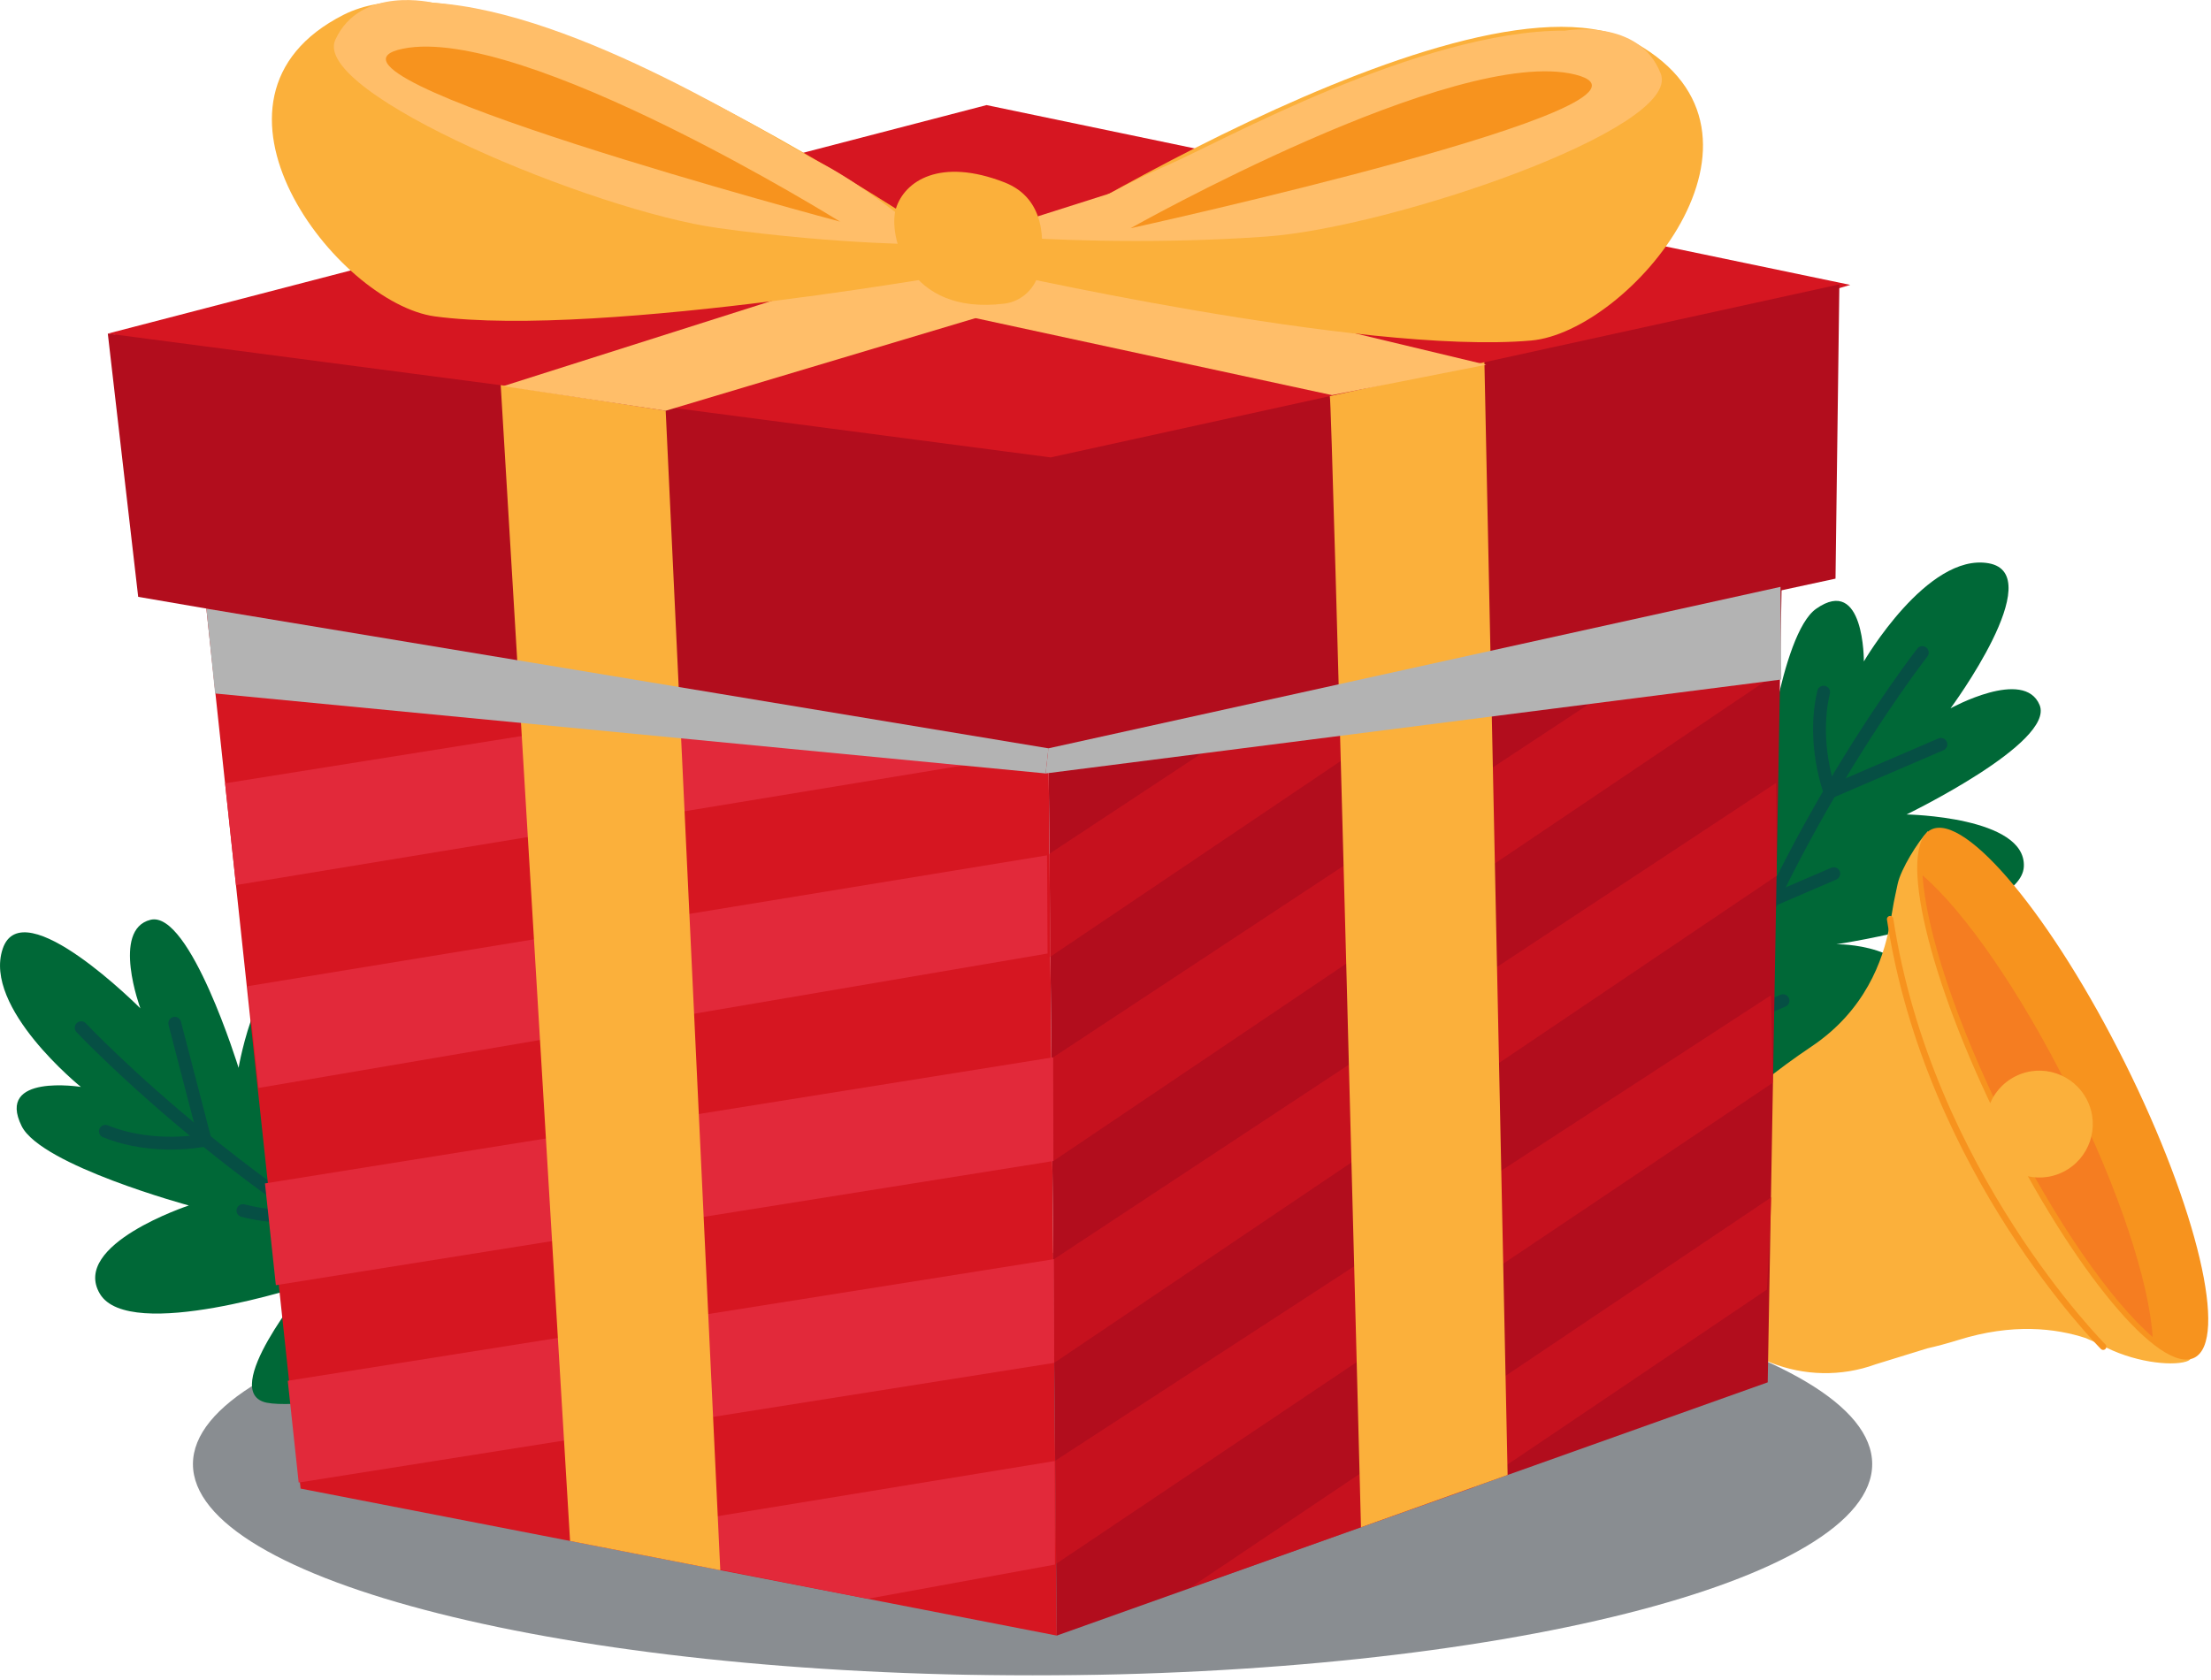
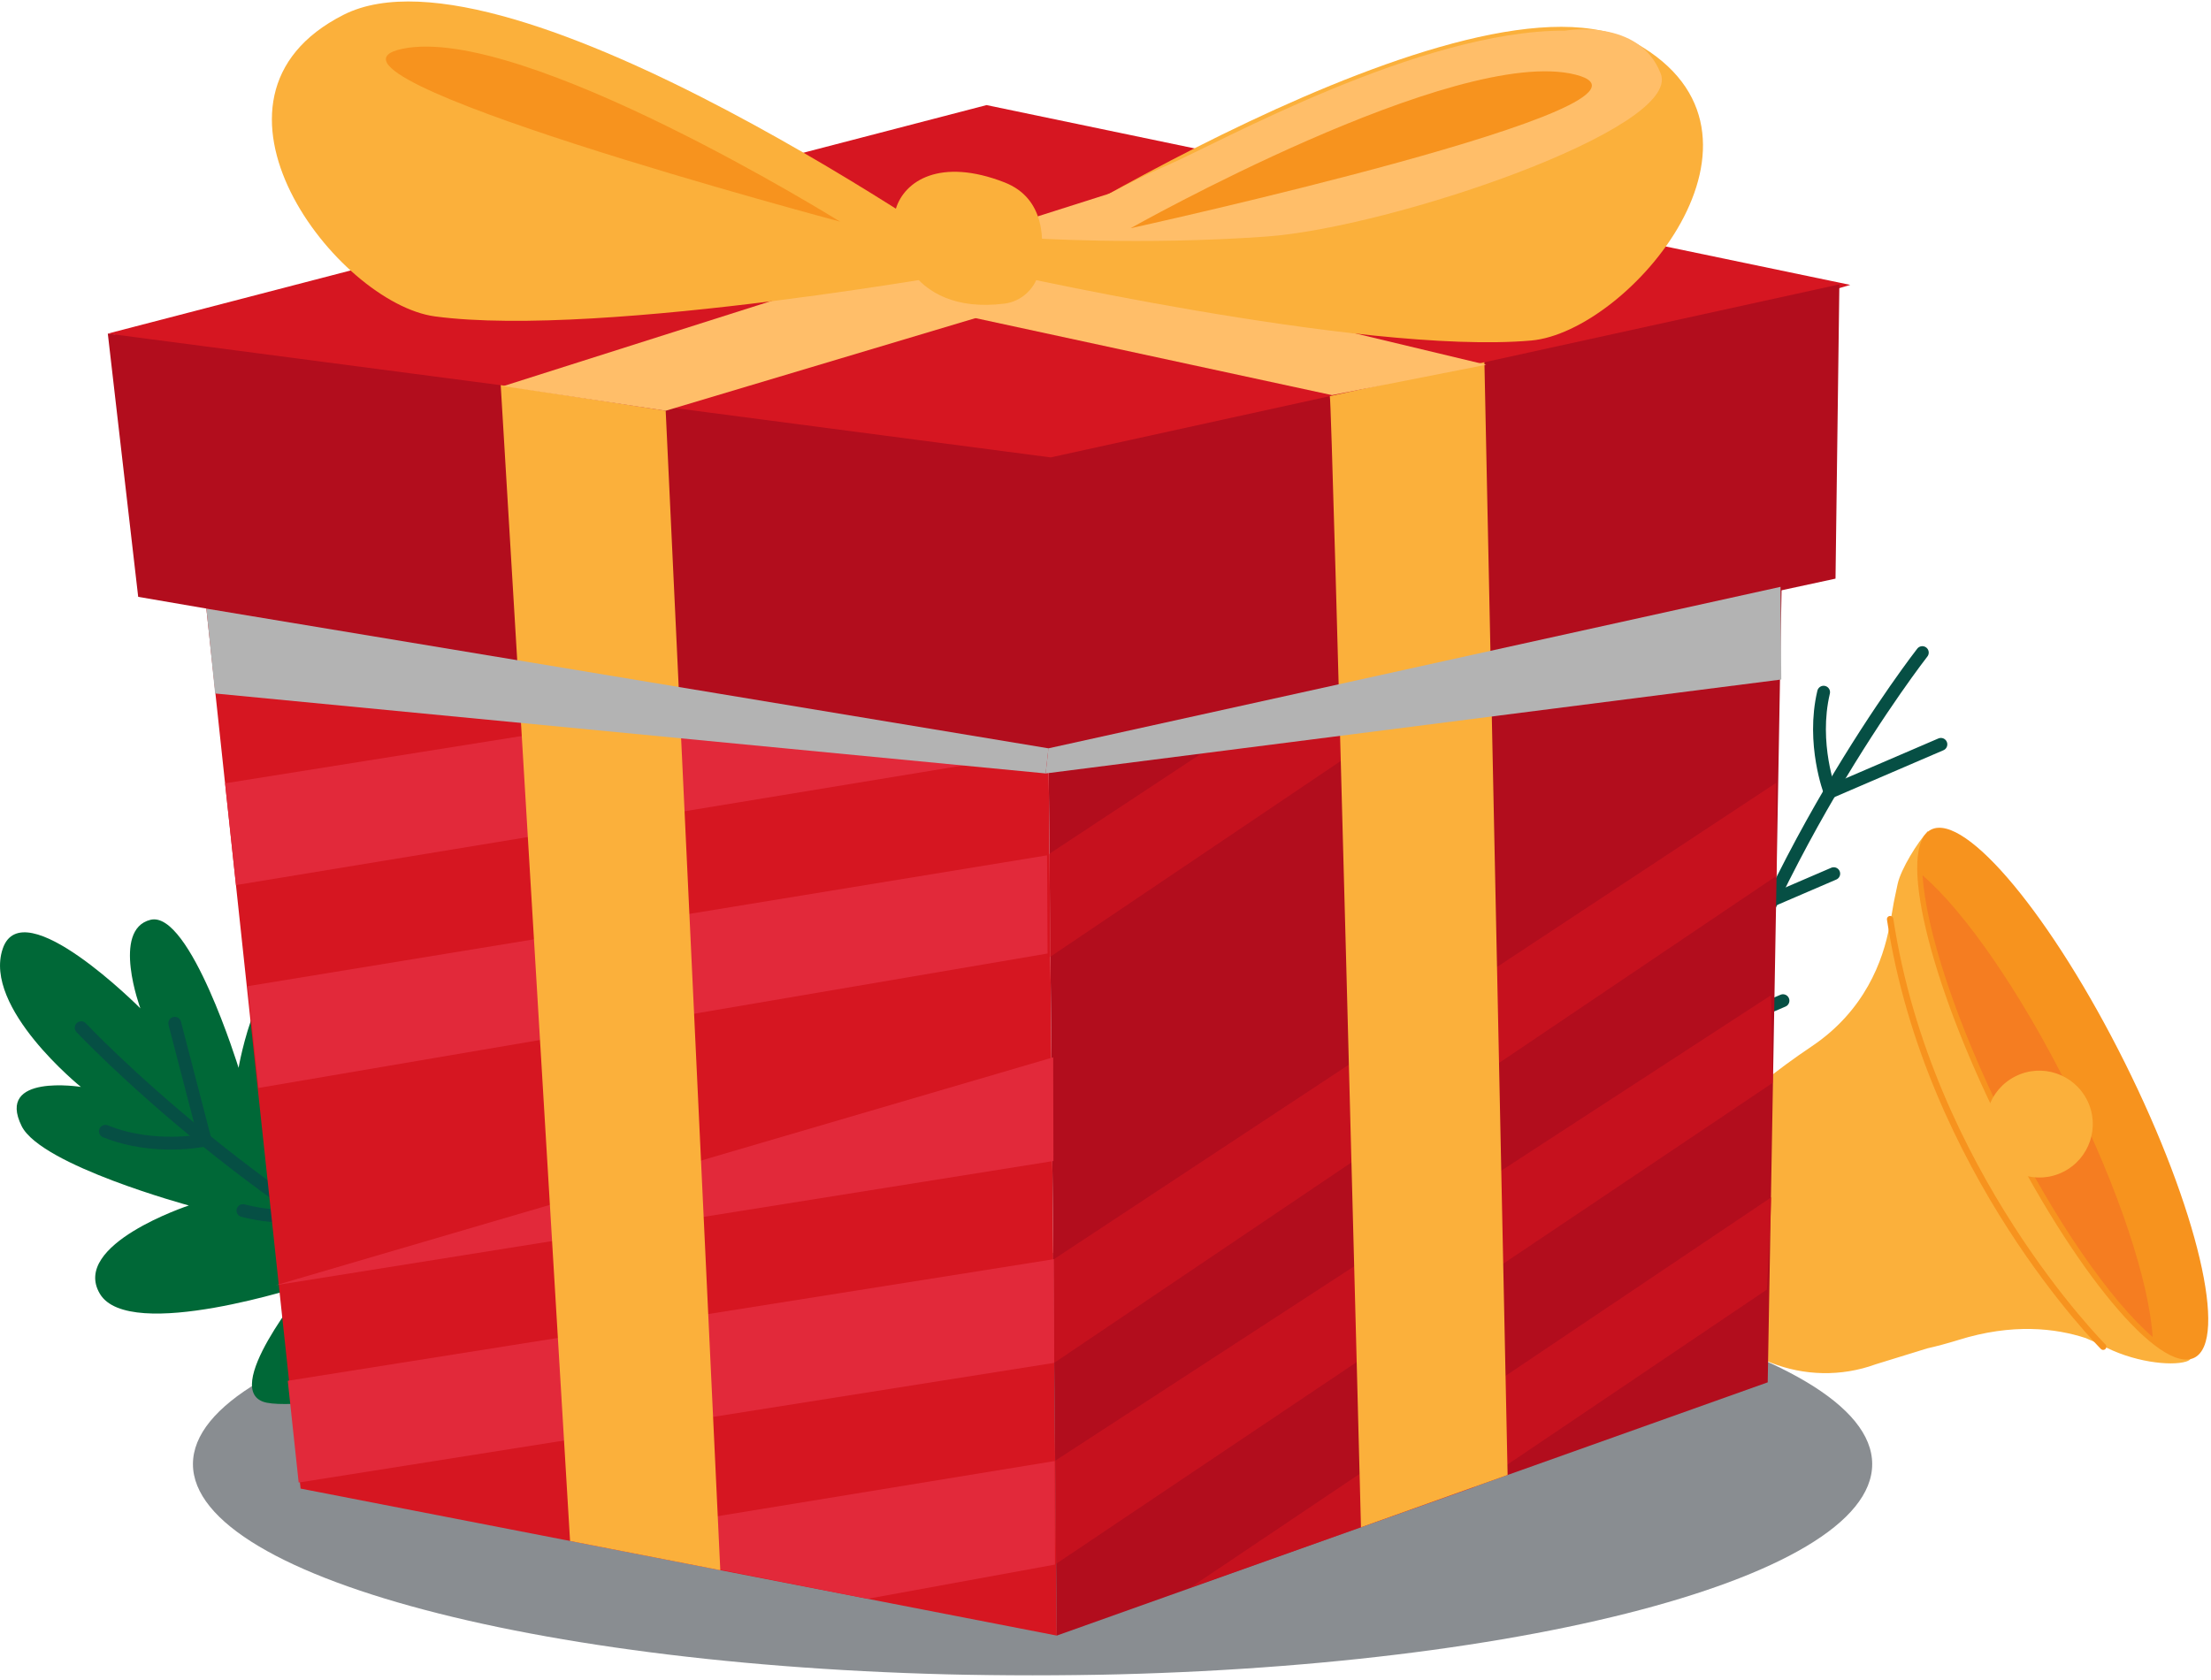
<svg xmlns="http://www.w3.org/2000/svg" width="200" height="152" viewBox="0 0 200 152" fill="none">
  <g clip-path="url(#clip0_70_4160)">
    <g opacity="0.53">
      <path d="M93.403 151.587C135.349 151.587 169.353 143.026 169.353 132.466C169.353 121.906 135.349 113.345 93.403 113.345C51.457 113.345 17.453 121.906 17.453 132.466C17.453 143.026 51.457 151.587 93.403 151.587Z" fill="#212830" />
    </g>
-     <path d="M157.236 98.445C150.939 98.48 148.91 96.984 146.498 92.844C144.643 89.667 142.788 83.012 142.904 80.774C143.124 76.24 154 82.722 154 82.722C154 82.722 146.347 67.648 150.359 64.355C154.371 61.05 159.473 71.103 159.473 71.103C159.473 71.103 161.027 57.362 164.286 55.078C168.657 52.005 168.599 59.844 168.599 59.844C168.599 59.844 174.339 49.988 179.881 50.962C185.424 51.936 176.438 64.088 176.438 64.088C176.438 64.088 183.093 60.401 184.496 63.786C185.899 67.184 172.46 73.689 172.46 73.689C172.46 73.689 183.29 73.874 183.07 78.408C182.85 82.942 166.106 85.435 166.106 85.435C166.106 85.435 173.284 85.261 174.072 90.549C174.501 93.459 164.97 98.41 157.236 98.457V98.445Z" fill="#006837" />
    <path d="M173.887 59.044C173.887 59.044 158.755 78.408 153.097 100.869" stroke="#064F44" stroke-width="1.16" stroke-miterlimit="10" stroke-linecap="round" />
    <path d="M175.568 67.346L165.538 71.66C165.538 71.66 163.857 67.288 164.958 62.627" stroke="#064F44" stroke-width="1.16" stroke-miterlimit="10" stroke-linecap="round" />
    <path d="M165.875 79.046L160.297 81.446C160.297 81.446 159.393 79.661 159.752 76.008" stroke="#064F44" stroke-width="1.16" stroke-miterlimit="10" stroke-linecap="round" />
    <path d="M161.283 90.537L155.706 92.937C155.706 92.937 154.801 91.152 155.161 87.499" stroke="#064F44" stroke-width="1.16" stroke-miterlimit="10" stroke-linecap="round" />
    <path d="M43.774 115.398C42.858 121.624 41.072 123.398 36.608 125.173C33.188 126.529 26.323 127.352 24.131 126.912C19.679 126.007 27.738 116.232 27.738 116.232C27.738 116.232 11.69 121.52 9.034 117.056C6.379 112.592 17.081 109.067 17.081 109.067C17.081 109.067 3.735 105.449 1.961 101.889C-0.416 97.1 7.318 98.341 7.318 98.341C7.318 98.341 -1.564 91.186 0.245 85.841C2.042 80.507 12.698 91.233 12.698 91.233C12.698 91.233 10.055 84.102 13.614 83.22C17.186 82.339 21.581 96.613 21.581 96.613C21.581 96.613 23.401 85.934 27.854 86.838C32.306 87.743 32.237 104.672 32.237 104.672C32.237 104.672 33.153 97.552 38.498 97.576C41.432 97.576 44.899 107.768 43.774 115.409V115.398Z" fill="#006837" />
    <path d="M7.342 92.984C7.342 92.984 24.201 110.864 45.537 119.85" stroke="#064F44" stroke-width="1.16" stroke-miterlimit="10" stroke-linecap="round" />
    <path d="M15.806 92.578L18.554 103.153C18.554 103.153 13.986 104.15 9.533 102.353" stroke="#064F44" stroke-width="1.16" stroke-miterlimit="10" stroke-linecap="round" />
    <path d="M25.905 103.93L27.436 109.809C27.436 109.809 25.534 110.435 21.975 109.53" stroke="#064F44" stroke-width="1.16" stroke-miterlimit="10" stroke-linecap="round" />
    <path d="M36.573 110.203L38.104 116.082C38.104 116.082 36.202 116.708 32.643 115.803" stroke="#064F44" stroke-width="1.16" stroke-miterlimit="10" stroke-linecap="round" />
    <path d="M194.352 118.412C189.458 113.867 185.922 108.498 182.571 102.77C178.153 95.233 174.999 84.078 174.396 75.196C173.48 76.159 171.949 78.629 171.659 79.962C171.601 80.252 171.265 81.759 171.219 82.142L170.964 83.615C170.964 83.615 170.94 83.684 170.929 83.719C170.349 86.931 168.668 91.453 163.89 94.665C160.597 96.88 158.139 98.897 156.342 100.799C151.866 104.695 150.393 111.27 153.165 116.835C156.226 122.981 163.38 125.729 169.676 123.433L174.338 121.995C175.254 121.787 176.193 121.532 177.132 121.242C182.06 119.699 185.956 120.175 188.681 121.068L190.026 121.659C192.867 123.236 196.346 123.619 197.749 123.19C198.364 123.004 198.05 122.737 198.839 122.355C197.308 121.068 195.813 119.734 194.352 118.389V118.412Z" fill="#FBB03B" />
    <path d="M174.686 75.057C177.794 73.515 185.632 82.954 192.207 96.149C198.782 109.345 201.588 121.3 198.492 122.842C195.384 124.384 187.546 114.945 180.971 101.75C174.396 88.554 171.59 76.599 174.686 75.057Z" fill="#F7931E" />
    <g opacity="0.38">
      <path d="M173.908 79.197C174.221 84.136 176.946 92.543 181.422 101.518C185.898 110.504 190.965 117.74 194.722 120.963C194.409 116.024 191.684 107.617 187.208 98.642C182.732 89.656 177.665 82.42 173.908 79.197Z" fill="#F15A24" />
    </g>
    <path d="M182.316 97.378C184.705 96.184 187.604 97.158 188.798 99.546C189.993 101.935 189.019 104.834 186.63 106.028C184.241 107.223 181.342 106.249 180.148 103.86C178.954 101.471 179.928 98.573 182.316 97.378Z" fill="#FBB03B" />
    <path d="M190.246 121.845C190.246 121.845 174.453 106.028 170.975 83.162" stroke="#F7931E" stroke-width="0.58" stroke-linecap="round" stroke-linejoin="round" />
    <path d="M27.191 134.681L16.778 37.442L94.665 48.759L95.592 147.981L27.191 134.681Z" fill="#D61621" />
    <path d="M159.902 125.068L95.594 147.981L94.666 48.759L161.479 34.856L159.902 125.068Z" fill="#B20D1D" />
    <path opacity="0.54" d="M95.407 132.188L160.191 90.05L160.376 97.958L95.43 141.557L95.407 132.188Z" fill="#D61621" />
    <path opacity="0.54" d="M107.651 143.656L160.248 108.313L159.831 116.673L133.277 134.588L107.651 143.656Z" fill="#D61621" />
    <path opacity="0.54" d="M95.337 113.925L160.654 70.837L160.735 79.22L95.36 123.306L95.337 113.925Z" fill="#D61621" />
-     <path opacity="0.54" d="M95.268 95.662L160.596 52.574L160.666 60.969L95.291 105.043L95.268 95.662Z" fill="#D61621" />
    <path opacity="0.54" d="M94.711 77.388L160.028 34.288L160.097 42.683L94.722 86.757L94.711 77.388Z" fill="#D61621" />
    <path d="M94.144 59.102L20.362 70.871L21.348 80.078L94.689 68.007L94.144 59.102Z" fill="#E2293A" />
    <path d="M94.712 77.388L22.403 89.227L23.389 98.433L94.759 86.27L94.712 77.388Z" fill="#E2293A" />
-     <path d="M95.268 95.662L23.968 107.072L24.953 116.279L95.291 105.043L95.268 95.662Z" fill="#E2293A" />
+     <path d="M95.268 95.662L24.953 116.279L95.291 105.043L95.268 95.662Z" fill="#E2293A" />
    <path d="M95.337 113.925L26.031 124.929L27.017 134.136L95.36 123.306L95.337 113.925Z" fill="#E2293A" />
    <path d="M95.407 132.188L51.623 139.354L78.49 144.653L95.43 141.557L95.407 132.188Z" fill="#E2293A" />
    <path d="M9.752 30.183L89.239 9.508L167.368 25.777L95.755 46.846L9.752 30.183Z" fill="#D61621" />
    <path d="M9.752 30.183L12.5 54L93.703 67.961L166.035 52.353L166.383 25.73L95.036 41.384L9.752 30.183Z" fill="#B20D1D" />
    <path d="M45.293 34.844L51.566 139.423L65.156 142.067L60.216 37.163L45.293 34.844Z" fill="#FBB03B" />
    <path d="M120.291 35.842C120.477 35.76 123.109 138.183 123.109 138.183L136.374 133.452L134.275 32.769L120.291 35.842Z" fill="#FBB03B" />
    <g style="mix-blend-mode:multiply">
      <path d="M19.458 62.743L18.67 55.067L94.84 67.706L94.585 69.978L19.458 62.743Z" fill="#B3B3B3" />
    </g>
    <g style="mix-blend-mode:multiply">
      <path d="M161.13 61.479L94.584 69.978L94.839 67.706L161.06 53.096L161.13 61.479Z" fill="#B3B3B3" />
    </g>
    <path d="M45.523 34.937L111.211 14.065L126.633 17.3L60.215 37.163L45.523 34.937Z" fill="#FFBE69" />
    <path d="M120.488 35.749L48.307 20.153L63.891 16.106L134.437 33.001L120.488 35.749Z" fill="#FFBE69" />
    <path d="M89.238 24.304C89.238 24.304 46.034 -6.215 31.087 1.334C16.129 8.894 30.508 27.446 39.355 28.629C54.568 30.658 89.238 24.304 89.238 24.304Z" fill="#FBB03B" />
-     <path d="M39.206 0.255C39.206 0.255 32.608 -1.357 30.335 3.595C28.12 8.418 53.735 19.086 65.005 20.64C76.276 22.194 84.671 22.124 84.671 22.124C84.671 22.124 78.584 16.953 74.224 14.726C69.864 12.5 52.32 1.079 39.206 0.255Z" fill="#FFBE69" />
    <path d="M76.02 20.072C76.02 20.072 47.333 2.192 36.445 4.406C25.557 6.633 76.02 20.06 76.02 20.06V20.072Z" fill="#F7931E" />
    <path d="M88.867 24.293C88.867 24.293 133.359 -4.302 147.969 3.908C162.579 12.117 147.389 30.021 138.507 30.809C123.224 32.166 88.867 24.293 88.867 24.293Z" fill="#FBB03B" />
    <path d="M141.592 2.771C141.592 2.771 148.283 1.6 150.231 6.679C152.121 11.642 125.869 20.594 114.517 21.405C103.165 22.217 93.065 21.533 93.065 21.533C93.065 21.533 101.205 16.837 105.704 14.9C110.203 12.964 128.455 2.725 141.581 2.771H141.592Z" fill="#FFBE69" />
    <path d="M102.261 20.652C102.261 20.652 131.713 4.047 142.497 6.749C153.281 9.45 102.261 20.652 102.261 20.652Z" fill="#F7931E" />
    <path d="M90.862 27.47C92.439 27.273 93.703 26.055 94.016 24.49C94.537 21.881 94.595 17.961 90.862 16.5C85.052 14.239 81.817 16.361 81.04 18.878C80.322 21.197 81.991 28.583 90.862 27.47Z" fill="#FBB03B" />
  </g>
  <defs>
    <clipPath id="clip0_70_4160">
      <rect width="199.754" height="151.587" fill="white" />
    </clipPath>
  </defs>
</svg>